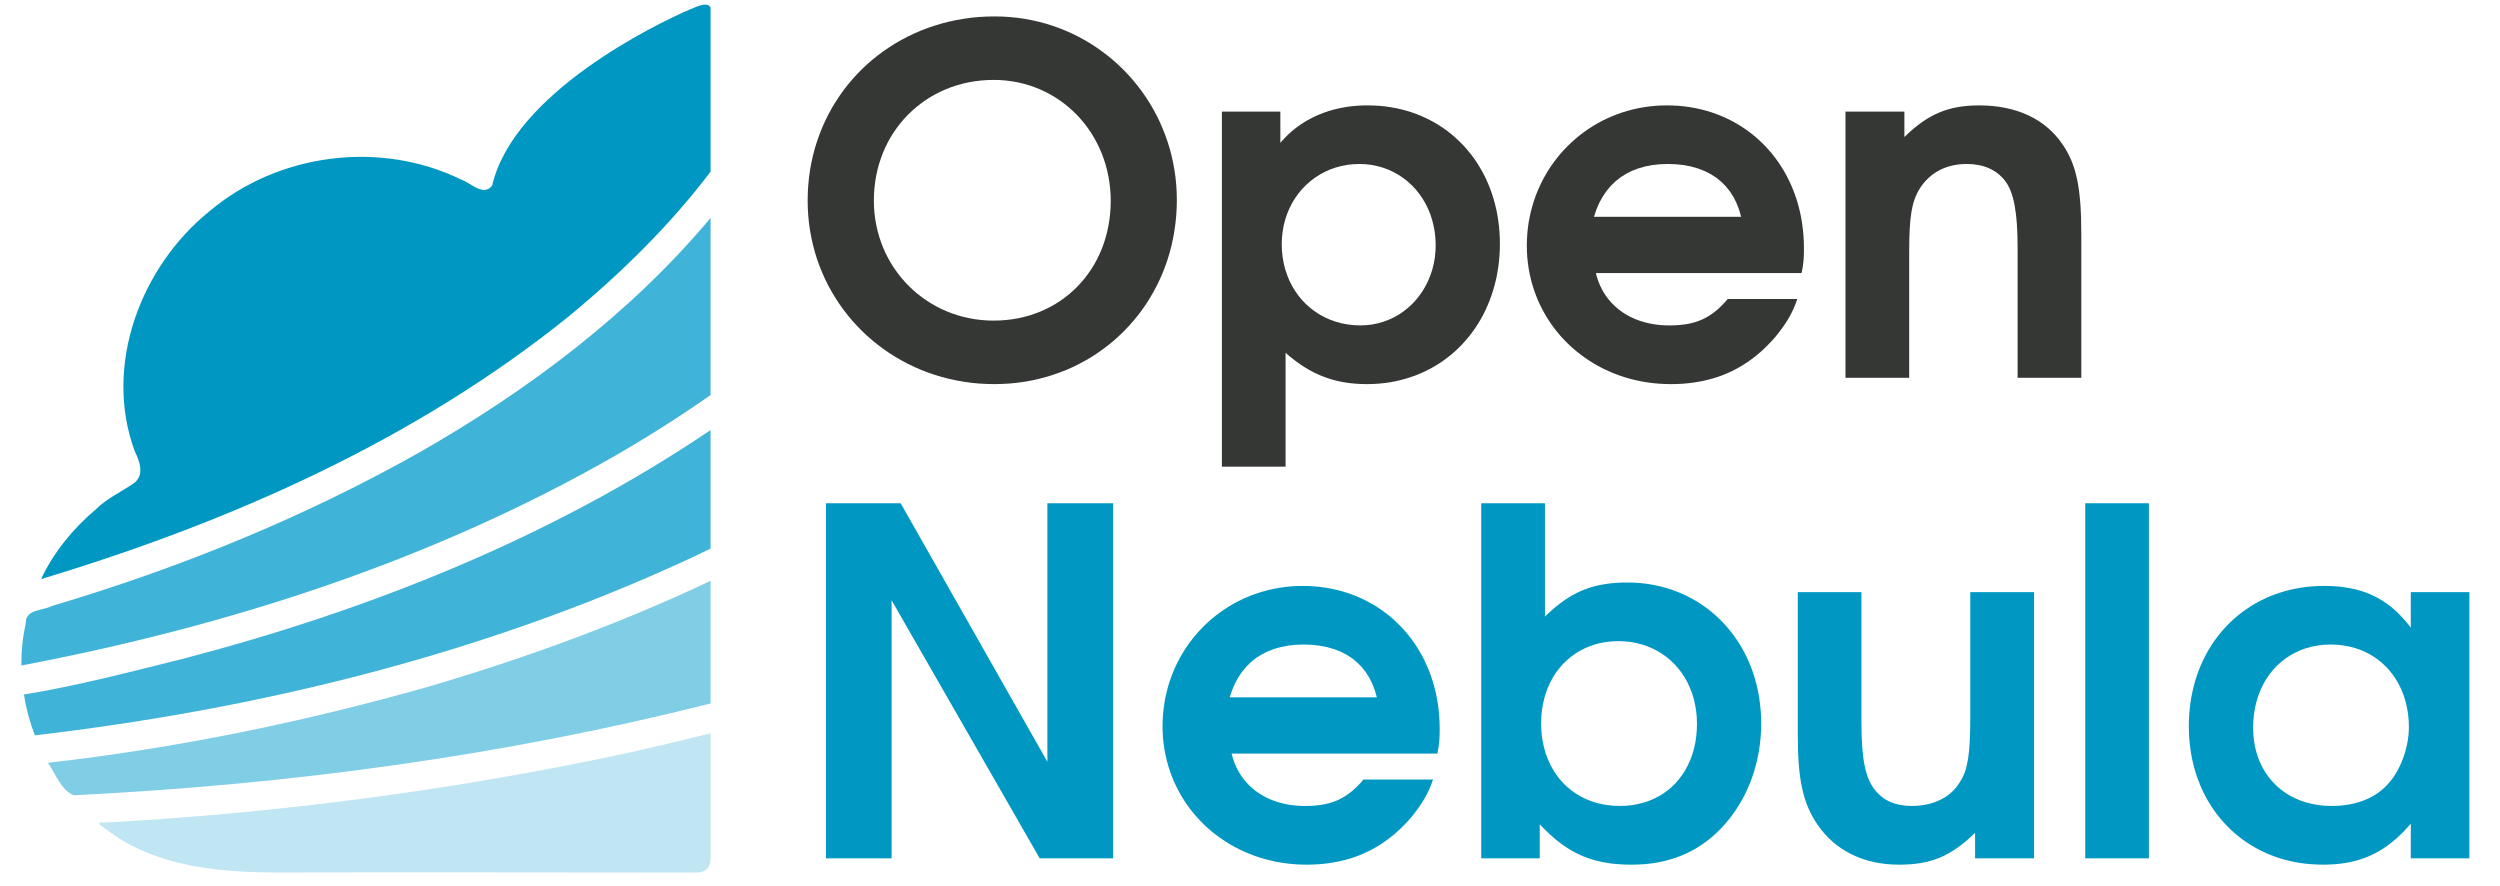
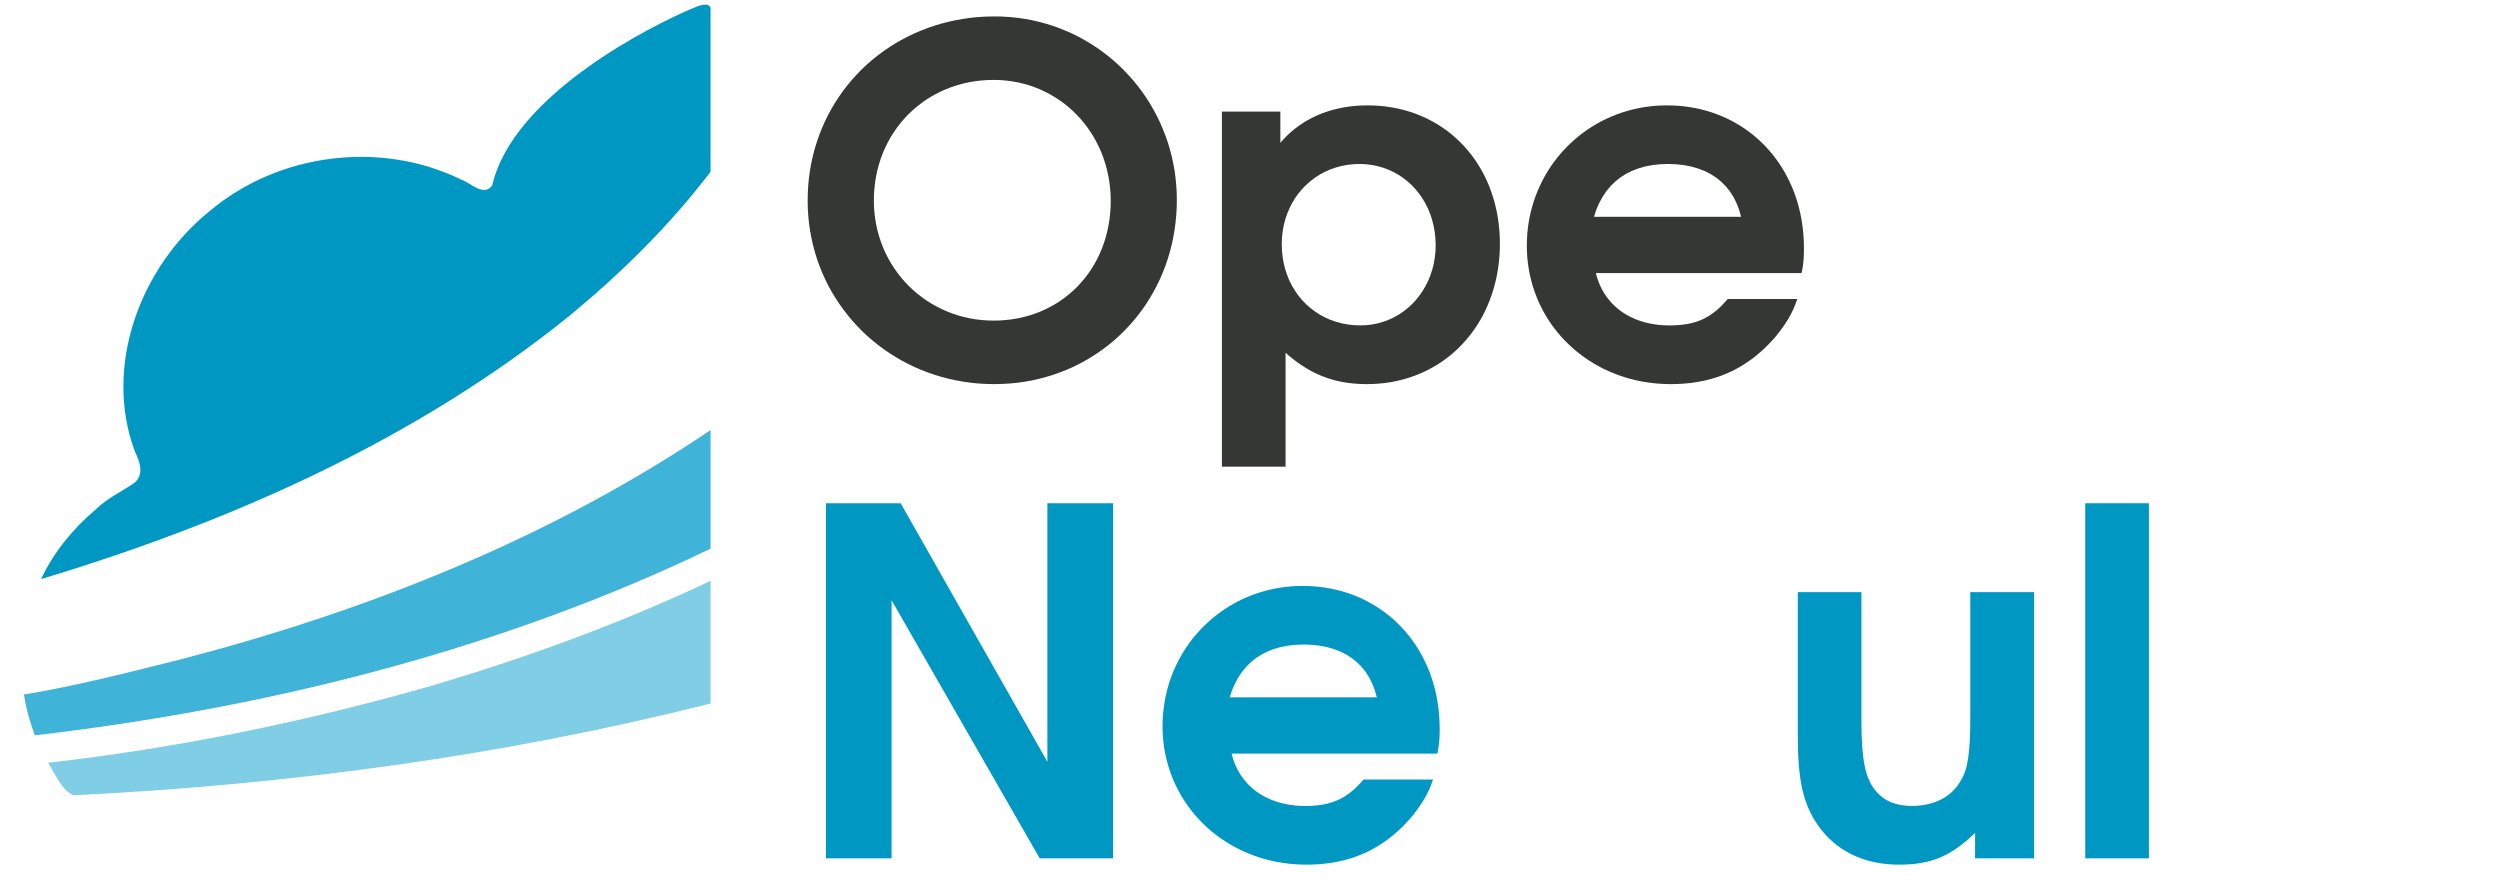
<svg xmlns="http://www.w3.org/2000/svg" xmlns:xlink="http://www.w3.org/1999/xlink" version="1.1" preserveAspectRatio="xMidYMid meet" viewBox="16.037 156.633 534.198 191.987" width="530.2" height="187.99">
  <defs>
-     <path d="M166.3 315.46C160.24 316.98 154.17 318.41 148.08 319.77C110.76 327.75 72.79 332.77 34.7 334.81C32.35 334.58 35.6 336.22 36.18 336.85C46.29 344.24 59.51 345.56 71.95 345.6C102.4 345.53 132.85 345.6 163.3 345.62C164.31 345.62 165 345.34 165.62 344.73C166.25 344.13 166.3 342.52 166.3 342.52C166.3 337.11 166.3 320.87 166.3 315.46Z" id="bi8kwEfuQ" />
    <path d="M166.3 282.44C147.08 291.53 126.99 298.87 106.67 304.93C79.22 312.82 51.16 318.62 22.79 321.84C24.42 324.21 25.64 327.84 28.4 328.88C74.8 326.6 121.2 320.39 166.3 309C166.3 303.69 166.3 287.75 166.3 282.44Z" id="a4ED5qDpxQ" />
    <path d="M166.3 249.78C131.65 273.18 92.19 288.84 51.86 299.36C40.5 302.19 29.15 305.16 17.58 307.06C18.06 310.1 18.83 312.95 19.95 315.9C68.62 310.2 116.82 298.38 161.4 277.79C163.04 277.03 164.68 276.25 166.3 275.46C166.3 270.33 166.3 254.92 166.3 249.78Z" id="h2nQhOyMOv" />
-     <path d="M166.3 203.84C148.85 224.65 126.71 241.23 103.2 254.64C78.13 268.76 51.3 279.67 23.76 287.84C21.73 288.94 17.97 288.52 17.99 291.52C17.33 294.55 16.99 297.66 17.04 300.77C61.78 292.26 105.84 278.13 145.54 255.39C152.62 251.31 159.58 246.91 166.3 242.19C166.3 234.52 166.3 211.51 166.3 203.84Z" id="bnwa1ygpQ" />
    <path d="M166.3 158.29C165.73 157.07 163.96 157.76 161.95 158.62C154.35 161.86 123.6 176.85 119 196.8C117.14 199.34 114.29 196.18 112.26 195.52C94.83 186.98 72.74 189.77 57.81 202.35C42.91 214.33 34.72 235.77 41.58 254.35C42.64 256.53 43.76 259.47 41.43 261.27C38.67 263.17 35.57 264.55 33.14 266.97C28.22 271.1 23.91 276.4 21.31 282.05C62.22 269.72 102.28 252.03 135.77 225.01C146.99 215.74 157.52 205.4 166.3 193.82C166.3 186.71 166.3 165.39 166.3 158.29Z" id="aZv3diFzA" />
    <path d="M231.08 160.32L232.68 160.48L234.26 160.7L235.81 160.99L237.35 161.34L238.86 161.74L240.35 162.2L241.81 162.72L243.24 163.3L244.64 163.92L246.01 164.6L247.36 165.34L248.67 166.12L249.94 166.95L251.18 167.83L252.39 168.75L253.56 169.72L254.69 170.74L255.78 171.79L256.82 172.89L257.83 174.03L258.79 175.21L259.71 176.42L260.58 177.67L261.41 178.96L262.18 180.28L262.91 181.63L263.58 183.01L264.2 184.43L264.77 185.87L265.29 187.34L265.75 188.84L266.15 190.36L266.49 191.91L266.78 193.48L267 195.07L267.16 196.68L267.26 198.31L267.29 199.95L267.26 201.63L267.16 203.28L267 204.92L266.78 206.53L266.5 208.12L266.17 209.68L265.77 211.22L265.32 212.73L264.81 214.21L264.25 215.66L263.63 217.09L262.96 218.48L262.24 219.83L261.47 221.16L260.66 222.45L259.79 223.7L258.88 224.91L257.92 226.09L256.92 227.22L255.88 228.32L254.79 229.37L253.67 230.38L252.5 231.34L251.29 232.26L250.05 233.14L248.78 233.96L247.46 234.74L246.12 235.46L244.74 236.14L243.33 236.76L241.88 237.32L240.41 237.84L238.91 238.29L237.39 238.69L235.84 239.04L234.26 239.32L232.66 239.54L231.04 239.7L229.4 239.79L227.73 239.83L226.05 239.79L224.39 239.7L222.75 239.54L221.12 239.31L219.53 239.03L217.95 238.69L216.4 238.29L214.88 237.83L213.38 237.31L211.91 236.75L210.47 236.12L209.07 235.45L207.69 234.72L206.35 233.94L205.04 233.12L203.77 232.24L202.54 231.32L201.35 230.36L200.19 229.35L199.08 228.3L198.01 227.2L196.98 226.07L196 224.89L195.06 223.68L194.17 222.43L193.33 221.14L192.54 219.83L191.79 218.47L191.11 217.09L190.47 215.67L189.89 214.22L189.36 212.75L188.9 211.25L188.49 209.72L188.14 208.16L187.85 206.59L187.62 204.99L187.46 203.36L187.36 201.72L187.33 200.06L187.36 198.39L187.46 196.73L187.62 195.09L187.84 193.48L188.13 191.89L188.48 190.33L188.88 188.79L189.35 187.28L189.87 185.8L190.44 184.35L191.07 182.93L191.76 181.54L192.49 180.18L193.28 178.85L194.12 177.57L195 176.31L195.94 175.1L196.92 173.92L197.94 172.79L199.01 171.69L200.12 170.64L201.28 169.63L202.47 168.67L203.7 167.75L204.98 166.88L206.28 166.05L207.63 165.28L209.01 164.55L210.42 163.88L211.86 163.26L213.34 162.69L214.84 162.18L216.38 161.72L217.94 161.32L219.53 160.98L221.14 160.7L222.78 160.47L224.44 160.31L226.12 160.22L227.82 160.19L229.46 160.22L231.08 160.32ZM224.9 174.07L223.57 174.23L222.27 174.45L221 174.73L219.75 175.08L218.53 175.47L217.35 175.93L216.19 176.44L215.07 177L213.98 177.62L212.93 178.28L211.92 179L210.95 179.76L210.01 180.57L209.12 181.42L208.27 182.32L207.46 183.26L206.71 184.24L205.99 185.26L205.33 186.31L204.72 187.41L204.16 188.54L203.65 189.7L203.2 190.9L202.8 192.12L202.46 193.38L202.18 194.67L201.96 195.98L201.8 197.32L201.7 198.68L201.67 200.06L201.7 201.42L201.8 202.75L201.96 204.07L202.19 205.36L202.47 206.63L202.82 207.87L203.22 209.09L203.68 210.27L204.19 211.43L204.76 212.55L205.38 213.64L206.05 214.69L206.77 215.71L207.53 216.69L208.34 217.63L209.2 218.53L210.09 219.39L211.03 220.2L212.01 220.96L213.02 221.68L214.08 222.35L215.16 222.97L216.28 223.54L217.44 224.06L218.62 224.52L219.83 224.92L221.07 225.27L222.33 225.55L223.62 225.78L224.93 225.94L226.26 226.04L227.62 226.07L228.97 226.04L230.3 225.94L231.6 225.79L232.88 225.57L234.14 225.29L235.36 224.96L236.55 224.56L237.72 224.12L238.85 223.61L239.94 223.06L241.01 222.45L242.03 221.8L243.02 221.09L243.97 220.34L244.88 219.54L245.75 218.7L246.57 217.81L247.36 216.88L248.09 215.91L248.78 214.9L249.43 213.85L250.02 212.76L250.56 211.64L251.05 210.49L251.49 209.3L251.87 208.08L252.2 206.82L252.47 205.54L252.69 204.23L252.84 202.9L252.94 201.54L252.97 200.15L252.94 198.78L252.84 197.43L252.68 196.1L252.46 194.79L252.18 193.51L251.85 192.25L251.45 191.02L251.01 189.83L250.51 188.66L249.95 187.53L249.35 186.43L248.7 185.37L248 184.35L247.25 183.36L246.46 182.41L245.63 181.51L244.75 180.65L243.84 179.83L242.88 179.06L241.89 178.34L240.86 177.67L239.8 177.05L238.71 176.48L237.58 175.96L236.42 175.5L235.24 175.09L234.03 174.75L232.79 174.46L231.53 174.24L230.25 174.07L228.94 173.97L227.62 173.94L226.25 173.97L224.9 174.07Z" id="fZSpFxjxP" />
    <path d="M311.07 179.55L312.27 179.66L313.45 179.83L314.61 180.03L315.75 180.28L316.87 180.57L317.97 180.9L319.04 181.28L320.09 181.7L321.12 182.15L322.12 182.65L323.1 183.18L324.05 183.75L324.97 184.36L325.87 185L326.74 185.68L327.57 186.4L328.38 187.15L329.16 187.93L329.91 188.74L330.62 189.59L331.31 190.47L331.96 191.37L332.57 192.31L333.15 193.28L333.7 194.27L334.21 195.29L334.68 196.34L335.12 197.42L335.51 198.52L335.87 199.64L336.19 200.79L336.47 201.96L336.71 203.15L336.9 204.37L337.06 205.61L337.17 206.86L337.24 208.14L337.26 209.43L337.24 210.73L337.17 212.02L337.06 213.28L336.9 214.53L336.7 215.75L336.47 216.96L336.18 218.14L335.86 219.3L335.5 220.44L335.1 221.55L334.66 222.64L334.19 223.7L333.68 224.74L333.13 225.75L332.54 226.73L331.92 227.68L331.27 228.6L330.58 229.49L329.86 230.35L329.11 231.18L328.33 231.98L327.52 232.74L326.68 233.47L325.8 234.16L324.9 234.82L323.98 235.44L323.02 236.02L322.04 236.56L321.04 237.07L320.01 237.53L318.95 237.96L317.87 238.34L316.77 238.68L315.65 238.98L314.51 239.24L313.34 239.45L312.16 239.61L310.96 239.73L309.74 239.8L308.5 239.83L307.97 239.82L307.45 239.81L306.94 239.79L306.43 239.76L305.93 239.73L305.43 239.68L304.94 239.63L304.46 239.57L303.98 239.5L303.5 239.43L303.03 239.34L302.57 239.25L302.11 239.15L301.65 239.04L301.2 238.92L300.76 238.79L300.31 238.65L299.87 238.51L299.44 238.35L299.01 238.19L298.58 238.02L298.15 237.84L297.73 237.65L297.31 237.46L296.89 237.25L296.48 237.03L296.06 236.81L295.65 236.58L295.25 236.33L294.84 236.08L294.43 235.82L294.03 235.55L293.63 235.27L293.23 234.98L292.83 234.68L292.43 234.37L292.03 234.05L291.63 233.73L291.24 233.39L290.84 233.04L290.84 257.71L277.05 257.71L277.05 180.8L289.71 180.8L289.71 187.58L290.05 187.18L290.4 186.8L290.75 186.42L291.11 186.06L291.48 185.7L291.86 185.36L292.25 185.02L292.64 184.69L293.04 184.38L293.45 184.07L293.87 183.77L294.29 183.48L294.72 183.2L295.15 182.93L295.6 182.67L296.05 182.43L296.5 182.19L296.97 181.96L297.43 181.74L297.91 181.53L298.39 181.33L298.88 181.14L299.37 180.96L299.87 180.79L300.38 180.63L300.89 180.48L301.41 180.34L301.93 180.21L302.46 180.09L303 179.98L303.53 179.88L304.08 179.79L304.63 179.71L305.18 179.64L305.74 179.59L306.31 179.54L306.88 179.5L307.45 179.48L308.03 179.46L308.61 179.46L309.85 179.48L311.07 179.55ZM304.18 192.35L302.9 192.59L301.66 192.93L300.47 193.35L299.33 193.86L298.23 194.46L297.19 195.13L296.21 195.88L295.28 196.7L294.42 197.58L293.63 198.54L292.9 199.55L292.25 200.63L291.68 201.76L291.18 202.94L290.77 204.17L290.44 205.45L290.21 206.77L290.06 208.13L290.01 209.52L290.06 210.95L290.21 212.34L290.44 213.68L290.77 214.98L291.19 216.23L291.68 217.43L292.26 218.58L292.92 219.66L293.64 220.69L294.44 221.65L295.31 222.55L296.25 223.37L297.24 224.12L298.29 224.8L299.4 225.39L300.56 225.91L301.77 226.33L303.03 226.67L304.33 226.91L305.67 227.06L307.05 227.11L308.34 227.06L309.6 226.91L310.83 226.66L312.02 226.32L313.17 225.89L314.28 225.38L315.34 224.78L316.35 224.1L317.3 223.35L318.2 222.53L319.04 221.64L319.81 220.68L320.52 219.66L321.15 218.59L321.72 217.46L322.2 216.28L322.61 215.05L322.93 213.78L323.16 212.46L323.3 211.11L323.35 209.73L323.3 208.32L323.16 206.95L322.92 205.61L322.6 204.32L322.2 203.07L321.71 201.88L321.15 200.73L320.51 199.65L319.8 198.62L319.02 197.65L318.17 196.75L317.26 195.92L316.3 195.17L315.28 194.49L314.2 193.89L313.08 193.37L311.91 192.94L310.7 192.6L309.45 192.35L308.16 192.2L306.84 192.15L305.49 192.2L304.18 192.35Z" id="aPspSLhS7" />
    <path d="M375.95 179.55L377.19 179.67L378.41 179.84L379.61 180.05L380.79 180.31L381.94 180.61L383.08 180.96L384.19 181.35L385.28 181.78L386.34 182.25L387.38 182.77L388.39 183.32L389.38 183.91L390.34 184.54L391.27 185.21L392.17 185.91L393.04 186.65L393.88 187.43L394.69 188.23L395.46 189.08L396.21 189.95L396.92 190.86L397.59 191.79L398.23 192.76L398.84 193.76L399.4 194.78L399.93 195.84L400.43 196.92L400.88 198.02L401.29 199.15L401.67 200.31L402 201.49L402.29 202.69L402.54 203.92L402.74 205.17L402.9 206.44L403.02 207.72L403.09 209.03L403.11 210.36L403.11 210.51L403.11 210.67L403.11 210.82L403.11 210.96L403.11 211.11L403.11 211.25L403.1 211.39L403.1 211.53L403.1 211.67L403.09 211.81L403.09 211.94L403.08 212.08L403.08 212.21L403.07 212.34L403.06 212.47L403.05 212.6L403.05 212.73L403.04 212.86L403.03 212.98L403.01 213.11L403 213.24L402.99 213.36L402.98 213.49L402.96 213.62L402.95 213.74L402.93 213.87L402.92 214L402.9 214.13L402.88 214.26L402.86 214.39L402.84 214.52L402.82 214.65L402.79 214.79L402.77 214.92L402.75 215.06L402.72 215.2L402.69 215.34L402.66 215.48L402.63 215.63L402.6 215.78L358.05 215.78L358.18 216.29L358.33 216.8L358.5 217.3L358.68 217.79L358.87 218.27L359.09 218.73L359.31 219.19L359.55 219.63L359.81 220.07L360.08 220.49L360.36 220.9L360.66 221.3L360.98 221.69L361.3 222.06L361.64 222.43L362 222.78L362.36 223.12L362.74 223.44L363.13 223.76L363.54 224.06L363.95 224.35L364.38 224.62L364.82 224.88L365.28 225.13L365.74 225.36L366.22 225.58L366.7 225.79L367.2 225.98L367.71 226.16L368.23 226.32L368.75 226.47L369.29 226.6L369.84 226.72L370.4 226.82L370.97 226.91L371.54 226.98L372.13 227.04L372.72 227.08L373.33 227.1L373.94 227.11L374.36 227.11L374.78 227.1L375.19 227.09L375.59 227.06L375.98 227.04L376.36 227L376.74 226.96L377.11 226.92L377.48 226.86L377.83 226.81L378.18 226.74L378.53 226.67L378.87 226.58L379.2 226.5L379.53 226.4L379.85 226.3L380.17 226.19L380.48 226.07L380.79 225.95L381.09 225.82L381.39 225.68L381.69 225.53L381.98 225.37L382.27 225.21L382.55 225.03L382.84 224.85L383.12 224.66L383.39 224.47L383.67 224.26L383.94 224.04L384.21 223.82L384.48 223.59L384.75 223.35L385.02 223.09L385.28 222.83L385.55 222.56L385.81 222.28L386.07 222L386.34 221.7L386.6 221.39L401.66 221.39L401.59 221.61L401.52 221.83L401.44 222.04L401.36 222.25L401.29 222.46L401.2 222.67L401.12 222.88L401.03 223.09L400.95 223.29L400.86 223.5L400.77 223.7L400.67 223.9L400.58 224.1L400.48 224.3L400.38 224.5L400.27 224.7L400.17 224.89L400.06 225.09L399.95 225.29L399.84 225.48L399.73 225.68L399.61 225.87L399.49 226.07L399.37 226.26L399.24 226.45L399.12 226.65L398.99 226.84L398.86 227.04L398.72 227.23L398.59 227.43L398.45 227.62L398.31 227.82L398.16 228.02L398.02 228.21L397.87 228.41L397.71 228.61L397.56 228.81L397.4 229.01L397.24 229.21L397.08 229.42L396.63 229.94L396.17 230.45L395.7 230.94L395.23 231.43L394.76 231.89L394.28 232.35L393.8 232.79L393.3 233.21L392.81 233.63L392.31 234.02L391.8 234.41L391.28 234.78L390.76 235.14L390.24 235.48L389.71 235.82L389.17 236.13L388.63 236.44L388.08 236.73L387.52 237.01L386.96 237.27L386.39 237.52L385.81 237.76L385.23 237.99L384.64 238.2L384.04 238.4L383.44 238.58L382.83 238.75L382.21 238.91L381.59 239.06L380.96 239.19L380.32 239.31L379.67 239.42L379.02 239.52L378.36 239.6L377.69 239.67L377.02 239.73L376.34 239.77L375.65 239.8L374.95 239.82L374.24 239.83L372.93 239.8L371.64 239.73L370.36 239.61L369.11 239.44L367.87 239.23L366.64 238.97L365.44 238.67L364.26 238.33L363.11 237.94L361.97 237.51L360.86 237.04L359.77 236.54L358.71 235.99L357.68 235.41L356.67 234.78L355.7 234.13L354.75 233.43L353.83 232.71L352.94 231.95L352.09 231.16L351.26 230.33L350.47 229.48L349.72 228.59L349 227.68L348.32 226.74L347.68 225.77L347.07 224.77L346.5 223.75L345.98 222.71L345.49 221.64L345.05 220.55L344.65 219.43L344.29 218.3L343.98 217.15L343.71 215.97L343.49 214.78L343.32 213.57L343.19 212.34L343.12 211.1L343.09 209.85L343.12 208.58L343.19 207.33L343.31 206.09L343.48 204.87L343.7 203.67L343.96 202.49L344.27 201.32L344.62 200.17L345.01 199.05L345.45 197.94L345.93 196.86L346.44 195.8L347 194.77L347.59 193.76L348.22 192.78L348.89 191.82L349.59 190.9L350.33 190L351.1 189.13L351.91 188.29L352.74 187.49L353.61 186.71L354.5 185.97L355.43 185.27L356.38 184.6L357.36 183.97L358.37 183.37L359.4 182.81L360.46 182.3L361.54 181.82L362.64 181.38L363.76 180.99L364.91 180.64L366.07 180.33L367.25 180.07L368.45 179.85L369.67 179.68L370.9 179.55L372.15 179.48L373.41 179.46L374.69 179.48L375.95 179.55ZM370.27 192.39L368.71 192.69L367.25 193.11L365.86 193.64L364.57 194.29L363.37 195.06L362.26 195.94L361.24 196.94L360.32 198.05L359.5 199.27L358.77 200.6L358.15 202.04L357.64 203.59L389.51 203.59L389.07 202.06L388.52 200.64L387.86 199.31L387.08 198.1L386.19 196.99L385.2 195.99L384.1 195.1L382.9 194.33L381.59 193.67L380.19 193.13L378.68 192.7L377.09 192.39L375.4 192.21L373.62 192.15L371.9 192.21L370.27 192.39Z" id="a2UFzMBrOT" />
-     <path d="M412.11 238.46L425.91 238.46C425.91 222.17 425.91 213.11 425.91 211.3C425.91 203.59 426.44 200.27 428.21 197.46C430.38 194.02 433.92 192.15 438.38 192.15C442.01 192.15 444.81 193.4 446.68 195.8C448.56 198.29 449.39 202.56 449.39 210.26C449.39 212.14 449.39 221.54 449.39 238.46L463.19 238.46C463.19 219.92 463.19 209.62 463.19 207.56C463.19 197.25 462.15 192.26 459.04 187.78C455.31 182.36 449.07 179.46 441.08 179.46C434.43 179.46 429.96 181.32 424.87 186.31C424.87 185.94 424.87 184.11 424.87 180.8L412.11 180.8L412.11 238.46Z" id="c244hYrYHe" />
    <path d="M191.29 342.54L205.51 342.54L205.51 286.65L237.59 342.54L253.48 342.54L253.48 265.63L239.25 265.63L239.25 321.62L207.47 265.63L191.29 265.63L191.29 342.54Z" id="aCwitReXB" />
    <path d="M297.05 283.63L298.29 283.75L299.51 283.92L300.71 284.13L301.89 284.39L303.05 284.69L304.18 285.04L305.3 285.43L306.39 285.86L307.45 286.33L308.49 286.85L309.5 287.4L310.49 287.99L311.44 288.62L312.37 289.29L313.27 289.99L314.14 290.73L314.98 291.51L315.79 292.31L316.57 293.16L317.31 294.03L318.02 294.94L318.7 295.87L319.34 296.84L319.94 297.84L320.51 298.86L321.04 299.92L321.53 301L321.99 302.1L322.4 303.23L322.77 304.39L323.1 305.57L323.4 306.77L323.64 308L323.85 309.25L324.01 310.52L324.12 311.8L324.19 313.11L324.22 314.44L324.22 314.59L324.22 314.75L324.22 314.9L324.21 315.04L324.21 315.19L324.21 315.33L324.21 315.48L324.2 315.62L324.2 315.75L324.2 315.89L324.19 316.02L324.19 316.16L324.18 316.29L324.17 316.42L324.17 316.55L324.16 316.68L324.15 316.81L324.14 316.94L324.13 317.06L324.12 317.19L324.11 317.32L324.09 317.44L324.08 317.57L324.07 317.7L324.05 317.82L324.04 317.95L324.02 318.08L324 318.21L323.98 318.34L323.96 318.47L323.94 318.6L323.92 318.73L323.9 318.87L323.87 319L323.85 319.14L323.82 319.28L323.8 319.42L323.77 319.57L323.74 319.71L323.71 319.86L279.16 319.86L279.29 320.38L279.44 320.88L279.6 321.38L279.78 321.87L279.98 322.35L280.19 322.81L280.41 323.27L280.66 323.71L280.91 324.15L281.18 324.57L281.47 324.98L281.77 325.38L282.08 325.77L282.41 326.14L282.75 326.51L283.1 326.86L283.47 327.2L283.84 327.53L284.24 327.84L284.64 328.14L285.06 328.43L285.49 328.7L285.93 328.96L286.38 329.21L286.84 329.45L287.32 329.67L287.81 329.87L288.3 330.06L288.81 330.24L289.33 330.4L289.86 330.55L290.4 330.68L290.94 330.8L291.5 330.91L292.07 330.99L292.65 331.06L293.23 331.12L293.83 331.16L294.43 331.19L295.04 331.19L295.47 331.19L295.88 331.18L296.29 331.17L296.69 331.15L297.08 331.12L297.47 331.09L297.84 331.05L298.22 331L298.58 330.95L298.94 330.89L299.29 330.82L299.63 330.75L299.97 330.67L300.3 330.58L300.63 330.48L300.95 330.38L301.27 330.27L301.58 330.15L301.89 330.03L302.2 329.9L302.5 329.76L302.79 329.61L303.08 329.45L303.37 329.29L303.66 329.11L303.94 328.93L304.22 328.74L304.5 328.55L304.77 328.34L305.05 328.13L305.32 327.9L305.59 327.67L305.86 327.43L306.12 327.18L306.39 326.91L306.65 326.65L306.92 326.37L307.18 326.08L307.45 325.78L307.71 325.47L322.77 325.47L322.69 325.69L322.62 325.91L322.54 326.12L322.47 326.33L322.39 326.54L322.31 326.75L322.22 326.96L322.14 327.17L322.05 327.37L321.96 327.58L321.87 327.78L321.77 327.98L321.68 328.18L321.58 328.38L321.48 328.58L321.38 328.78L321.27 328.97L321.16 329.17L321.05 329.37L320.94 329.56L320.83 329.76L320.71 329.95L320.59 330.14L320.47 330.34L320.35 330.53L320.22 330.73L320.09 330.92L319.96 331.12L319.83 331.31L319.69 331.51L319.55 331.7L319.41 331.9L319.27 332.1L319.12 332.29L318.97 332.49L318.82 332.69L318.67 332.89L318.51 333.09L318.35 333.29L318.19 333.5L317.73 334.02L317.28 334.53L316.81 335.02L316.34 335.51L315.87 335.97L315.39 336.43L314.9 336.87L314.41 337.29L313.91 337.71L313.41 338.1L312.9 338.49L312.39 338.86L311.87 339.22L311.34 339.56L310.81 339.9L310.27 340.21L309.73 340.52L309.18 340.81L308.62 341.09L308.06 341.35L307.49 341.6L306.91 341.84L306.33 342.07L305.74 342.28L305.15 342.48L304.54 342.66L303.93 342.83L303.32 342.99L302.69 343.14L302.06 343.27L301.42 343.39L300.78 343.5L300.12 343.6L299.46 343.68L298.8 343.75L298.12 343.81L297.44 343.85L296.75 343.88L296.05 343.9L295.35 343.91L294.04 343.88L292.74 343.81L291.47 343.69L290.21 343.52L288.97 343.31L287.75 343.05L286.55 342.75L285.37 342.41L284.21 342.02L283.08 341.59L281.96 341.12L280.88 340.62L279.82 340.07L278.78 339.49L277.78 338.86L276.8 338.21L275.85 337.51L274.93 336.79L274.04 336.03L273.19 335.24L272.37 334.41L271.58 333.56L270.82 332.67L270.11 331.76L269.42 330.82L268.78 329.85L268.17 328.85L267.61 327.83L267.08 326.79L266.59 325.72L266.15 324.63L265.75 323.52L265.39 322.38L265.08 321.23L264.81 320.05L264.59 318.86L264.42 317.65L264.29 316.43L264.22 315.18L264.19 313.93L264.22 312.66L264.29 311.41L264.42 310.17L264.59 308.95L264.8 307.75L265.07 306.57L265.37 305.4L265.72 304.25L266.12 303.13L266.55 302.02L267.03 300.94L267.55 299.88L268.1 298.85L268.7 297.84L269.33 296.86L269.99 295.9L270.7 294.97L271.43 294.08L272.21 293.21L273.01 292.37L273.85 291.56L274.71 290.79L275.61 290.05L276.53 289.35L277.49 288.68L278.47 288.05L279.47 287.45L280.5 286.89L281.56 286.38L282.64 285.9L283.74 285.46L284.87 285.07L286.01 284.72L287.17 284.41L288.36 284.15L289.56 283.93L290.77 283.76L292.01 283.63L293.25 283.56L294.52 283.54L295.79 283.56L297.05 283.63ZM291.37 296.47L289.82 296.77L288.35 297.19L286.97 297.72L285.68 298.37L284.47 299.14L283.36 300.02L282.35 301.02L281.43 302.13L280.6 303.35L279.88 304.68L279.26 306.12L278.74 307.67L310.61 307.67L310.17 306.14L309.62 304.71L308.96 303.39L308.18 302.17L307.3 301.07L306.3 300.07L305.2 299.18L304 298.41L302.7 297.75L301.29 297.21L299.79 296.78L298.2 296.48L296.51 296.29L294.73 296.23L293.01 296.29L291.37 296.47Z" id="e6ZNQwHcd" />
-     <path d="M347.42 289.79L347.83 289.41L348.23 289.04L348.63 288.69L349.03 288.34L349.43 288.01L349.83 287.69L350.23 287.38L350.63 287.08L351.03 286.79L351.43 286.51L351.83 286.25L352.24 285.99L352.64 285.75L353.05 285.52L353.46 285.29L353.88 285.08L354.29 284.88L354.71 284.68L355.14 284.5L355.57 284.33L356 284.17L356.44 284.01L356.88 283.87L357.33 283.74L357.78 283.61L358.24 283.5L358.71 283.39L359.18 283.29L359.66 283.21L360.14 283.13L360.64 283.06L361.14 282.99L361.64 282.94L362.16 282.9L362.69 282.86L363.22 282.83L363.77 282.81L364.32 282.8L364.88 282.8L366.12 282.82L367.34 282.89L368.55 283.01L369.73 283.18L370.9 283.39L372.05 283.65L373.17 283.95L374.28 284.29L375.36 284.68L376.42 285.1L377.46 285.57L378.47 286.08L379.46 286.63L380.42 287.21L381.35 287.84L382.26 288.5L383.14 289.19L383.99 289.93L384.81 290.69L385.6 291.49L386.36 292.32L387.08 293.19L387.78 294.08L388.44 295.01L389.07 295.96L389.66 296.95L390.21 297.96L390.73 299L391.22 300.07L391.66 301.16L392.07 302.27L392.43 303.41L392.76 304.58L393.04 305.76L393.29 306.97L393.49 308.2L393.64 309.45L393.76 310.71L393.83 312L393.85 313.3L393.84 313.88L393.83 314.45L393.81 315.02L393.78 315.59L393.74 316.16L393.69 316.73L393.63 317.29L393.57 317.85L393.49 318.41L393.41 318.96L393.32 319.51L393.22 320.06L393.11 320.61L392.99 321.15L392.87 321.69L392.73 322.22L392.59 322.76L392.44 323.29L392.28 323.81L392.12 324.33L391.94 324.85L391.76 325.36L391.57 325.87L391.37 326.38L391.16 326.88L390.94 327.37L390.72 327.87L390.49 328.35L390.25 328.84L390 329.31L389.75 329.79L389.48 330.25L389.21 330.72L388.93 331.17L388.65 331.62L388.35 332.07L388.05 332.51L387.74 332.95L387.43 333.38L387.1 333.8L386.7 334.3L386.29 334.79L385.88 335.26L385.46 335.73L385.03 336.18L384.6 336.61L384.16 337.04L383.71 337.45L383.26 337.85L382.8 338.23L382.33 338.61L381.86 338.97L381.38 339.31L380.89 339.65L380.4 339.97L379.9 340.28L379.39 340.58L378.88 340.86L378.36 341.13L377.83 341.39L377.29 341.64L376.75 341.87L376.2 342.09L375.65 342.3L375.09 342.49L374.52 342.67L373.94 342.84L373.36 343L372.77 343.15L372.17 343.28L371.57 343.4L370.96 343.51L370.34 343.6L369.72 343.68L369.09 343.75L368.45 343.81L367.8 343.85L367.15 343.88L366.49 343.9L365.82 343.91L365.19 343.9L364.57 343.89L363.96 343.87L363.36 343.83L362.76 343.79L362.18 343.74L361.61 343.68L361.05 343.61L360.49 343.52L359.95 343.43L359.41 343.33L358.88 343.22L358.36 343.09L357.84 342.96L357.33 342.81L356.83 342.66L356.34 342.49L355.85 342.31L355.36 342.12L354.88 341.91L354.41 341.7L353.94 341.47L353.47 341.23L353.01 340.98L352.55 340.71L352.1 340.44L351.64 340.15L351.19 339.85L350.75 339.53L350.3 339.2L349.86 338.86L349.42 338.5L348.98 338.14L348.54 337.75L348.1 337.36L347.66 336.94L347.22 336.52L346.77 336.08L346.33 335.63L345.89 335.16L345.89 342.54L333.22 342.54L333.22 265.63L347.02 265.63L347.02 290.18L347.42 289.79ZM360.32 295.67L359.08 295.89L357.89 296.2L356.74 296.59L355.63 297.05L354.58 297.6L353.57 298.22L352.62 298.91L351.73 299.67L350.89 300.49L350.11 301.39L349.4 302.34L348.75 303.35L348.17 304.42L347.66 305.55L347.22 306.72L346.86 307.95L346.57 309.22L346.36 310.54L346.23 311.9L346.19 313.3L346.23 314.72L346.36 316.09L346.57 317.42L346.86 318.7L347.22 319.93L347.67 321.11L348.18 322.25L348.77 323.32L349.42 324.34L350.14 325.29L350.93 326.19L351.78 327.02L352.69 327.78L353.65 328.47L354.68 329.09L355.75 329.63L356.88 330.1L358.06 330.49L359.29 330.79L360.56 331.01L361.87 331.15L363.23 331.19L364.55 331.15L365.84 331.02L367.08 330.8L368.28 330.5L369.44 330.13L370.54 329.67L371.6 329.13L372.6 328.53L373.55 327.85L374.45 327.1L375.28 326.28L376.05 325.39L376.76 324.45L377.41 323.44L377.98 322.37L378.49 321.24L378.93 320.06L379.29 318.82L379.57 317.54L379.78 316.2L379.9 314.82L379.94 313.4L379.9 312L379.77 310.63L379.55 309.31L379.26 308.04L378.89 306.81L378.43 305.62L377.91 304.49L377.32 303.42L376.65 302.4L375.92 301.44L375.13 300.54L374.27 299.71L373.36 298.94L372.39 298.25L371.36 297.62L370.29 297.07L369.17 296.6L368 296.21L366.78 295.9L365.53 295.67L364.24 295.54L362.91 295.49L361.59 295.54L360.32 295.67Z" id="a2Wz0TJWA" />
    <path d="M452.96 284.88L439.14 284.88C439.14 301.19 439.14 310.25 439.14 312.06C439.14 319.65 438.63 323.39 436.96 325.89C435 329.32 431.15 331.19 426.48 331.19C422.96 331.19 420.24 330.06 418.38 327.57C416.4 325.05 415.57 320.9 415.57 313.1C415.57 311.21 415.57 301.81 415.57 284.88L401.78 284.88C401.78 303.43 401.78 313.74 401.78 315.8C401.78 325.58 402.91 330.68 406.13 335.36C409.97 340.89 416.1 343.91 423.67 343.91C430.63 343.91 434.88 342.13 440.18 337.03C440.18 337.4 440.18 339.24 440.18 342.54L452.96 342.54L452.96 284.88Z" id="c1wzlCMztr" />
    <path d="M464.04 342.54L477.83 342.54L477.83 265.63L464.04 265.63L464.04 342.54Z" id="a3XILkznOA" />
-     <path d="M516.99 283.56L517.59 283.58L518.18 283.62L518.76 283.66L519.33 283.72L519.89 283.79L520.45 283.87L520.99 283.96L521.53 284.06L522.06 284.17L522.58 284.29L523.1 284.42L523.6 284.57L524.1 284.72L524.59 284.89L525.08 285.07L525.55 285.26L526.02 285.46L526.48 285.68L526.94 285.91L527.39 286.14L527.83 286.39L528.27 286.66L528.7 286.93L529.13 287.22L529.55 287.52L529.96 287.83L530.37 288.15L530.77 288.49L531.17 288.84L531.56 289.2L531.95 289.58L532.33 289.97L532.71 290.37L533.09 290.79L533.46 291.22L533.83 291.66L534.19 292.11L534.55 292.58L534.55 284.88L547.24 284.88L547.24 342.54L534.55 342.54L534.55 335.05L534.14 335.52L533.72 335.97L533.31 336.41L532.9 336.84L532.48 337.25L532.06 337.65L531.65 338.04L531.23 338.41L530.81 338.76L530.38 339.11L529.96 339.44L529.53 339.76L529.1 340.07L528.66 340.36L528.22 340.64L527.78 340.91L527.34 341.16L526.89 341.41L526.43 341.64L525.97 341.86L525.51 342.06L525.04 342.26L524.57 342.44L524.09 342.62L523.6 342.78L523.11 342.93L522.61 343.07L522.11 343.19L521.6 343.31L521.08 343.42L520.55 343.51L520.02 343.59L519.48 343.67L518.93 343.73L518.38 343.79L517.81 343.83L517.24 343.86L516.65 343.89L516.06 343.9L515.46 343.91L514.21 343.88L512.97 343.81L511.76 343.7L510.56 343.54L509.38 343.33L508.23 343.08L507.09 342.79L505.98 342.46L504.9 342.08L503.83 341.67L502.79 341.21L501.78 340.72L500.79 340.18L499.83 339.61L498.89 339L497.99 338.36L497.11 337.68L496.26 336.97L495.44 336.22L494.66 335.43L493.9 334.62L493.18 333.77L492.49 332.9L491.83 331.99L491.21 331.05L490.62 330.08L490.07 329.09L489.55 328.07L489.08 327.02L488.64 325.94L488.23 324.84L487.87 323.72L487.55 322.57L487.27 321.4L487.03 320.21L486.83 318.99L486.68 317.75L486.56 316.5L486.5 315.22L486.47 313.93L486.5 312.62L486.56 311.33L486.68 310.06L486.83 308.8L487.03 307.57L487.28 306.36L487.56 305.18L487.88 304.01L488.25 302.88L488.65 301.76L489.1 300.67L489.58 299.61L490.1 298.57L490.66 297.56L491.25 296.58L491.88 295.63L492.54 294.71L493.24 293.82L493.97 292.96L494.73 292.14L495.52 291.34L496.35 290.58L497.21 289.86L498.09 289.17L499.01 288.52L499.95 287.9L500.92 287.32L501.92 286.78L502.95 286.27L504 285.81L505.07 285.39L506.17 285.01L507.3 284.67L508.44 284.37L509.61 284.12L510.8 283.91L512.01 283.75L513.24 283.63L514.49 283.56L515.76 283.54L516.38 283.54L516.99 283.56ZM514.48 296.43L513.18 296.68L511.92 297.01L510.72 297.44L509.57 297.96L508.47 298.56L507.44 299.24L506.46 300.01L505.54 300.84L504.69 301.75L503.91 302.73L503.2 303.78L502.57 304.89L502.01 306.07L501.53 307.3L501.13 308.58L500.81 309.92L500.59 311.31L500.45 312.75L500.4 314.23L500.45 315.65L500.59 317.03L500.81 318.35L501.13 319.63L501.53 320.85L502.01 322.01L502.58 323.12L503.22 324.17L503.93 325.15L504.72 326.07L505.57 326.92L506.5 327.7L507.48 328.41L508.53 329.04L509.64 329.6L510.81 330.08L512.03 330.47L513.31 330.78L514.63 331.01L516 331.15L517.42 331.19L518.17 331.18L518.91 331.15L519.64 331.09L520.35 331L521.05 330.9L521.74 330.76L522.41 330.61L523.06 330.43L523.71 330.23L524.33 330.01L524.94 329.76L525.53 329.49L526.1 329.19L526.66 328.87L527.2 328.53L527.71 328.17L528.21 327.78L528.69 327.37L529.14 326.93L529.58 326.48L529.99 326L530.34 325.57L530.68 325.12L531 324.64L531.32 324.15L531.61 323.63L531.9 323.1L532.17 322.55L532.43 321.99L532.67 321.42L532.89 320.83L533.1 320.24L533.29 319.63L533.46 319.02L533.61 318.41L533.75 317.8L533.87 317.18L533.96 316.56L534.04 315.95L534.09 315.34L534.12 314.73L534.14 314.14L534.09 312.65L533.95 311.22L533.72 309.83L533.4 308.49L532.99 307.21L532.51 305.99L531.94 304.82L531.3 303.71L530.58 302.67L529.8 301.7L528.94 300.8L528.02 299.96L527.03 299.21L525.99 298.53L524.89 297.94L523.73 297.43L522.52 297L521.26 296.67L519.95 296.43L518.6 296.28L517.21 296.23L515.83 296.28L514.48 296.43Z" id="i1uCwnNgx1" />
  </defs>
  <g>
    <g>
      <use xlink:href="#bi8kwEfuQ" opacity="1" fill="#bfe6f2" fill-opacity="1" />
      <g>
        <use xlink:href="#bi8kwEfuQ" opacity="1" fill-opacity="0" stroke="#000000" stroke-width="1" stroke-opacity="0" />
      </g>
    </g>
    <g>
      <use xlink:href="#a4ED5qDpxQ" opacity="1" fill="#80cde6" fill-opacity="1" />
      <g>
        <use xlink:href="#a4ED5qDpxQ" opacity="1" fill-opacity="0" stroke="#000000" stroke-width="1" stroke-opacity="0" />
      </g>
    </g>
    <g>
      <use xlink:href="#h2nQhOyMOv" opacity="1" fill="#40b3d9" fill-opacity="1" />
      <g>
        <use xlink:href="#h2nQhOyMOv" opacity="1" fill-opacity="0" stroke="#000000" stroke-width="1" stroke-opacity="0" />
      </g>
    </g>
    <g>
      <use xlink:href="#bnwa1ygpQ" opacity="1" fill="#40b3d9" fill-opacity="1" />
      <g>
        <use xlink:href="#bnwa1ygpQ" opacity="1" fill-opacity="0" stroke="#000000" stroke-width="1" stroke-opacity="0" />
      </g>
    </g>
    <g>
      <use xlink:href="#aZv3diFzA" opacity="1" fill="#0098c3" fill-opacity="1" />
      <g>
        <use xlink:href="#aZv3diFzA" opacity="1" fill-opacity="0" stroke="#000000" stroke-width="1" stroke-opacity="0" />
      </g>
    </g>
    <g>
      <use xlink:href="#fZSpFxjxP" opacity="1" fill="#353735" fill-opacity="1" />
      <g>
        <use xlink:href="#fZSpFxjxP" opacity="1" fill-opacity="0" stroke="#000000" stroke-width="1" stroke-opacity="0" />
      </g>
    </g>
    <g>
      <use xlink:href="#aPspSLhS7" opacity="1" fill="#353735" fill-opacity="1" />
      <g>
        <use xlink:href="#aPspSLhS7" opacity="1" fill-opacity="0" stroke="#000000" stroke-width="1" stroke-opacity="0" />
      </g>
    </g>
    <g>
      <use xlink:href="#a2UFzMBrOT" opacity="1" fill="#353735" fill-opacity="1" />
      <g>
        <use xlink:href="#a2UFzMBrOT" opacity="1" fill-opacity="0" stroke="#000000" stroke-width="1" stroke-opacity="0" />
      </g>
    </g>
    <g>
      <use xlink:href="#c244hYrYHe" opacity="1" fill="#353735" fill-opacity="1" />
      <g>
        <use xlink:href="#c244hYrYHe" opacity="1" fill-opacity="0" stroke="#000000" stroke-width="1" stroke-opacity="0" />
      </g>
    </g>
    <g>
      <use xlink:href="#aCwitReXB" opacity="1" fill="#0098c3" fill-opacity="1" />
      <g>
        <use xlink:href="#aCwitReXB" opacity="1" fill-opacity="0" stroke="#000000" stroke-width="1" stroke-opacity="0" />
      </g>
    </g>
    <g>
      <use xlink:href="#e6ZNQwHcd" opacity="1" fill="#0098c3" fill-opacity="1" />
      <g>
        <use xlink:href="#e6ZNQwHcd" opacity="1" fill-opacity="0" stroke="#000000" stroke-width="1" stroke-opacity="0" />
      </g>
    </g>
    <g>
      <use xlink:href="#a2Wz0TJWA" opacity="1" fill="#0098c3" fill-opacity="1" />
      <g>
        <use xlink:href="#a2Wz0TJWA" opacity="1" fill-opacity="0" stroke="#000000" stroke-width="1" stroke-opacity="0" />
      </g>
    </g>
    <g>
      <use xlink:href="#c1wzlCMztr" opacity="1" fill="#0098c3" fill-opacity="1" />
      <g>
        <use xlink:href="#c1wzlCMztr" opacity="1" fill-opacity="0" stroke="#000000" stroke-width="1" stroke-opacity="0" />
      </g>
    </g>
    <g>
      <use xlink:href="#a3XILkznOA" opacity="1" fill="#0098c3" fill-opacity="1" />
      <g>
        <use xlink:href="#a3XILkznOA" opacity="1" fill-opacity="0" stroke="#000000" stroke-width="1" stroke-opacity="0" />
      </g>
    </g>
    <g>
      <use xlink:href="#i1uCwnNgx1" opacity="1" fill="#0098c3" fill-opacity="1" />
      <g>
        <use xlink:href="#i1uCwnNgx1" opacity="1" fill-opacity="0" stroke="#000000" stroke-width="1" stroke-opacity="0" />
      </g>
    </g>
  </g>
</svg>